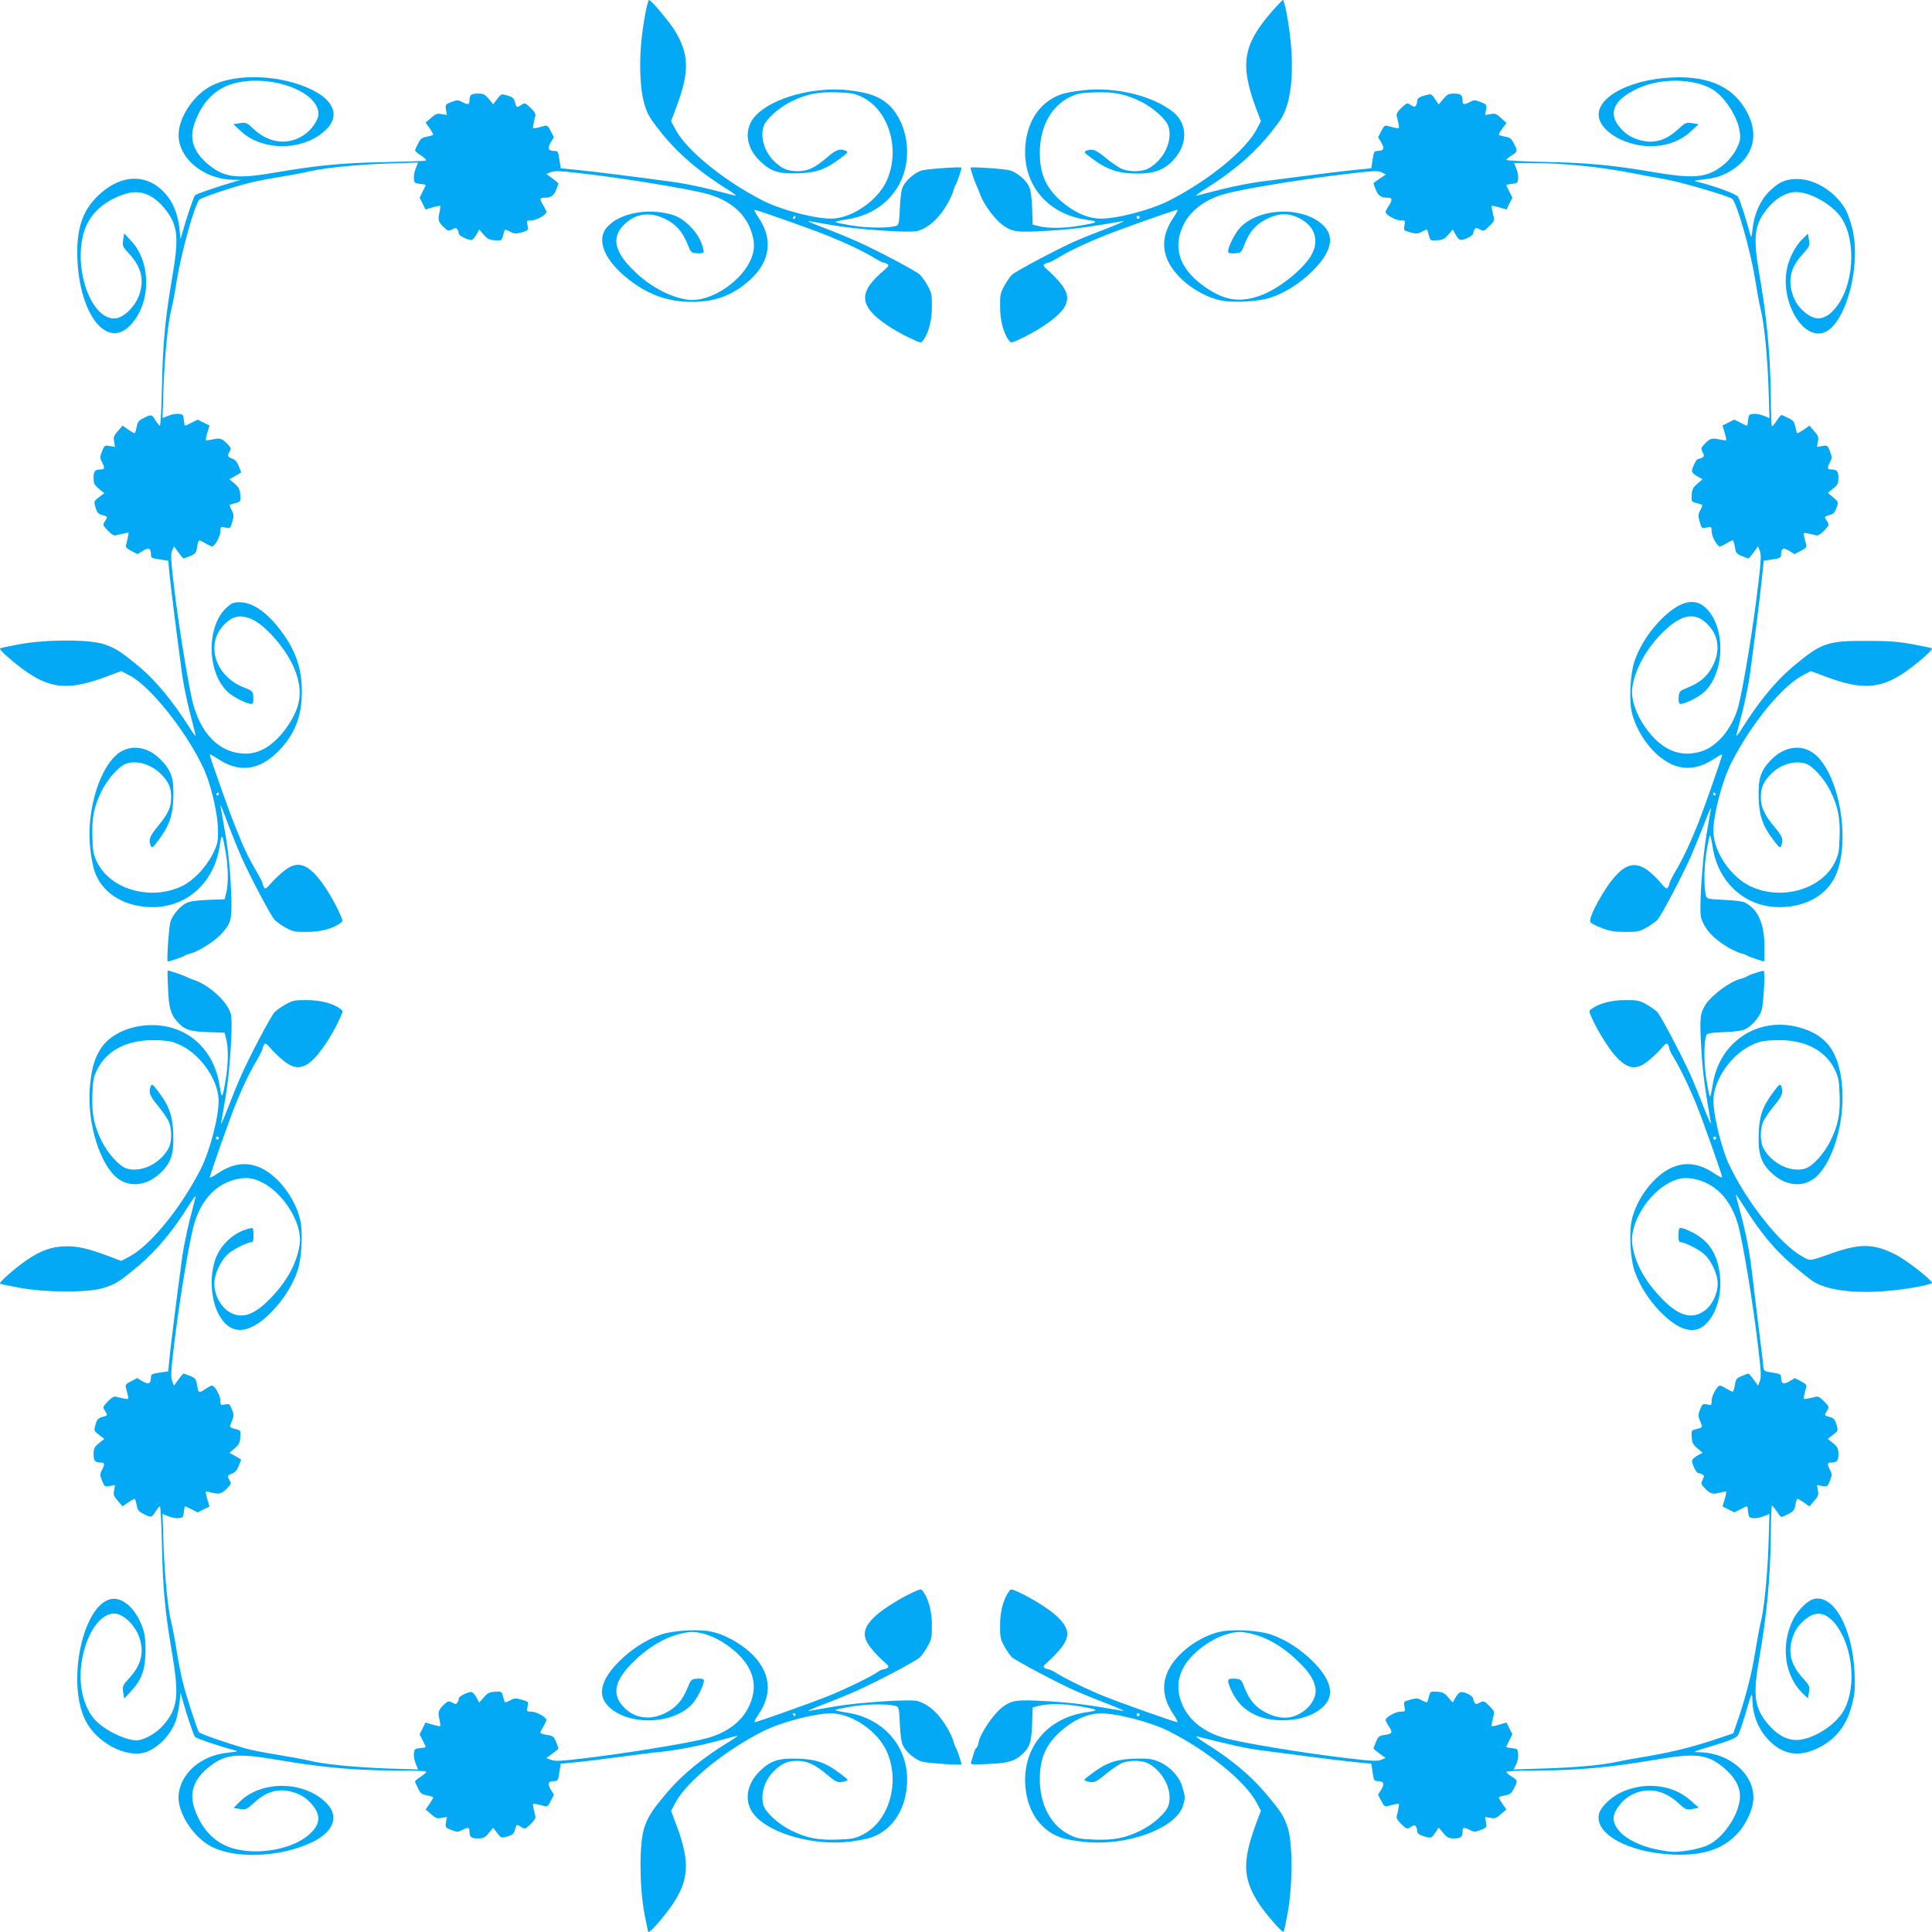
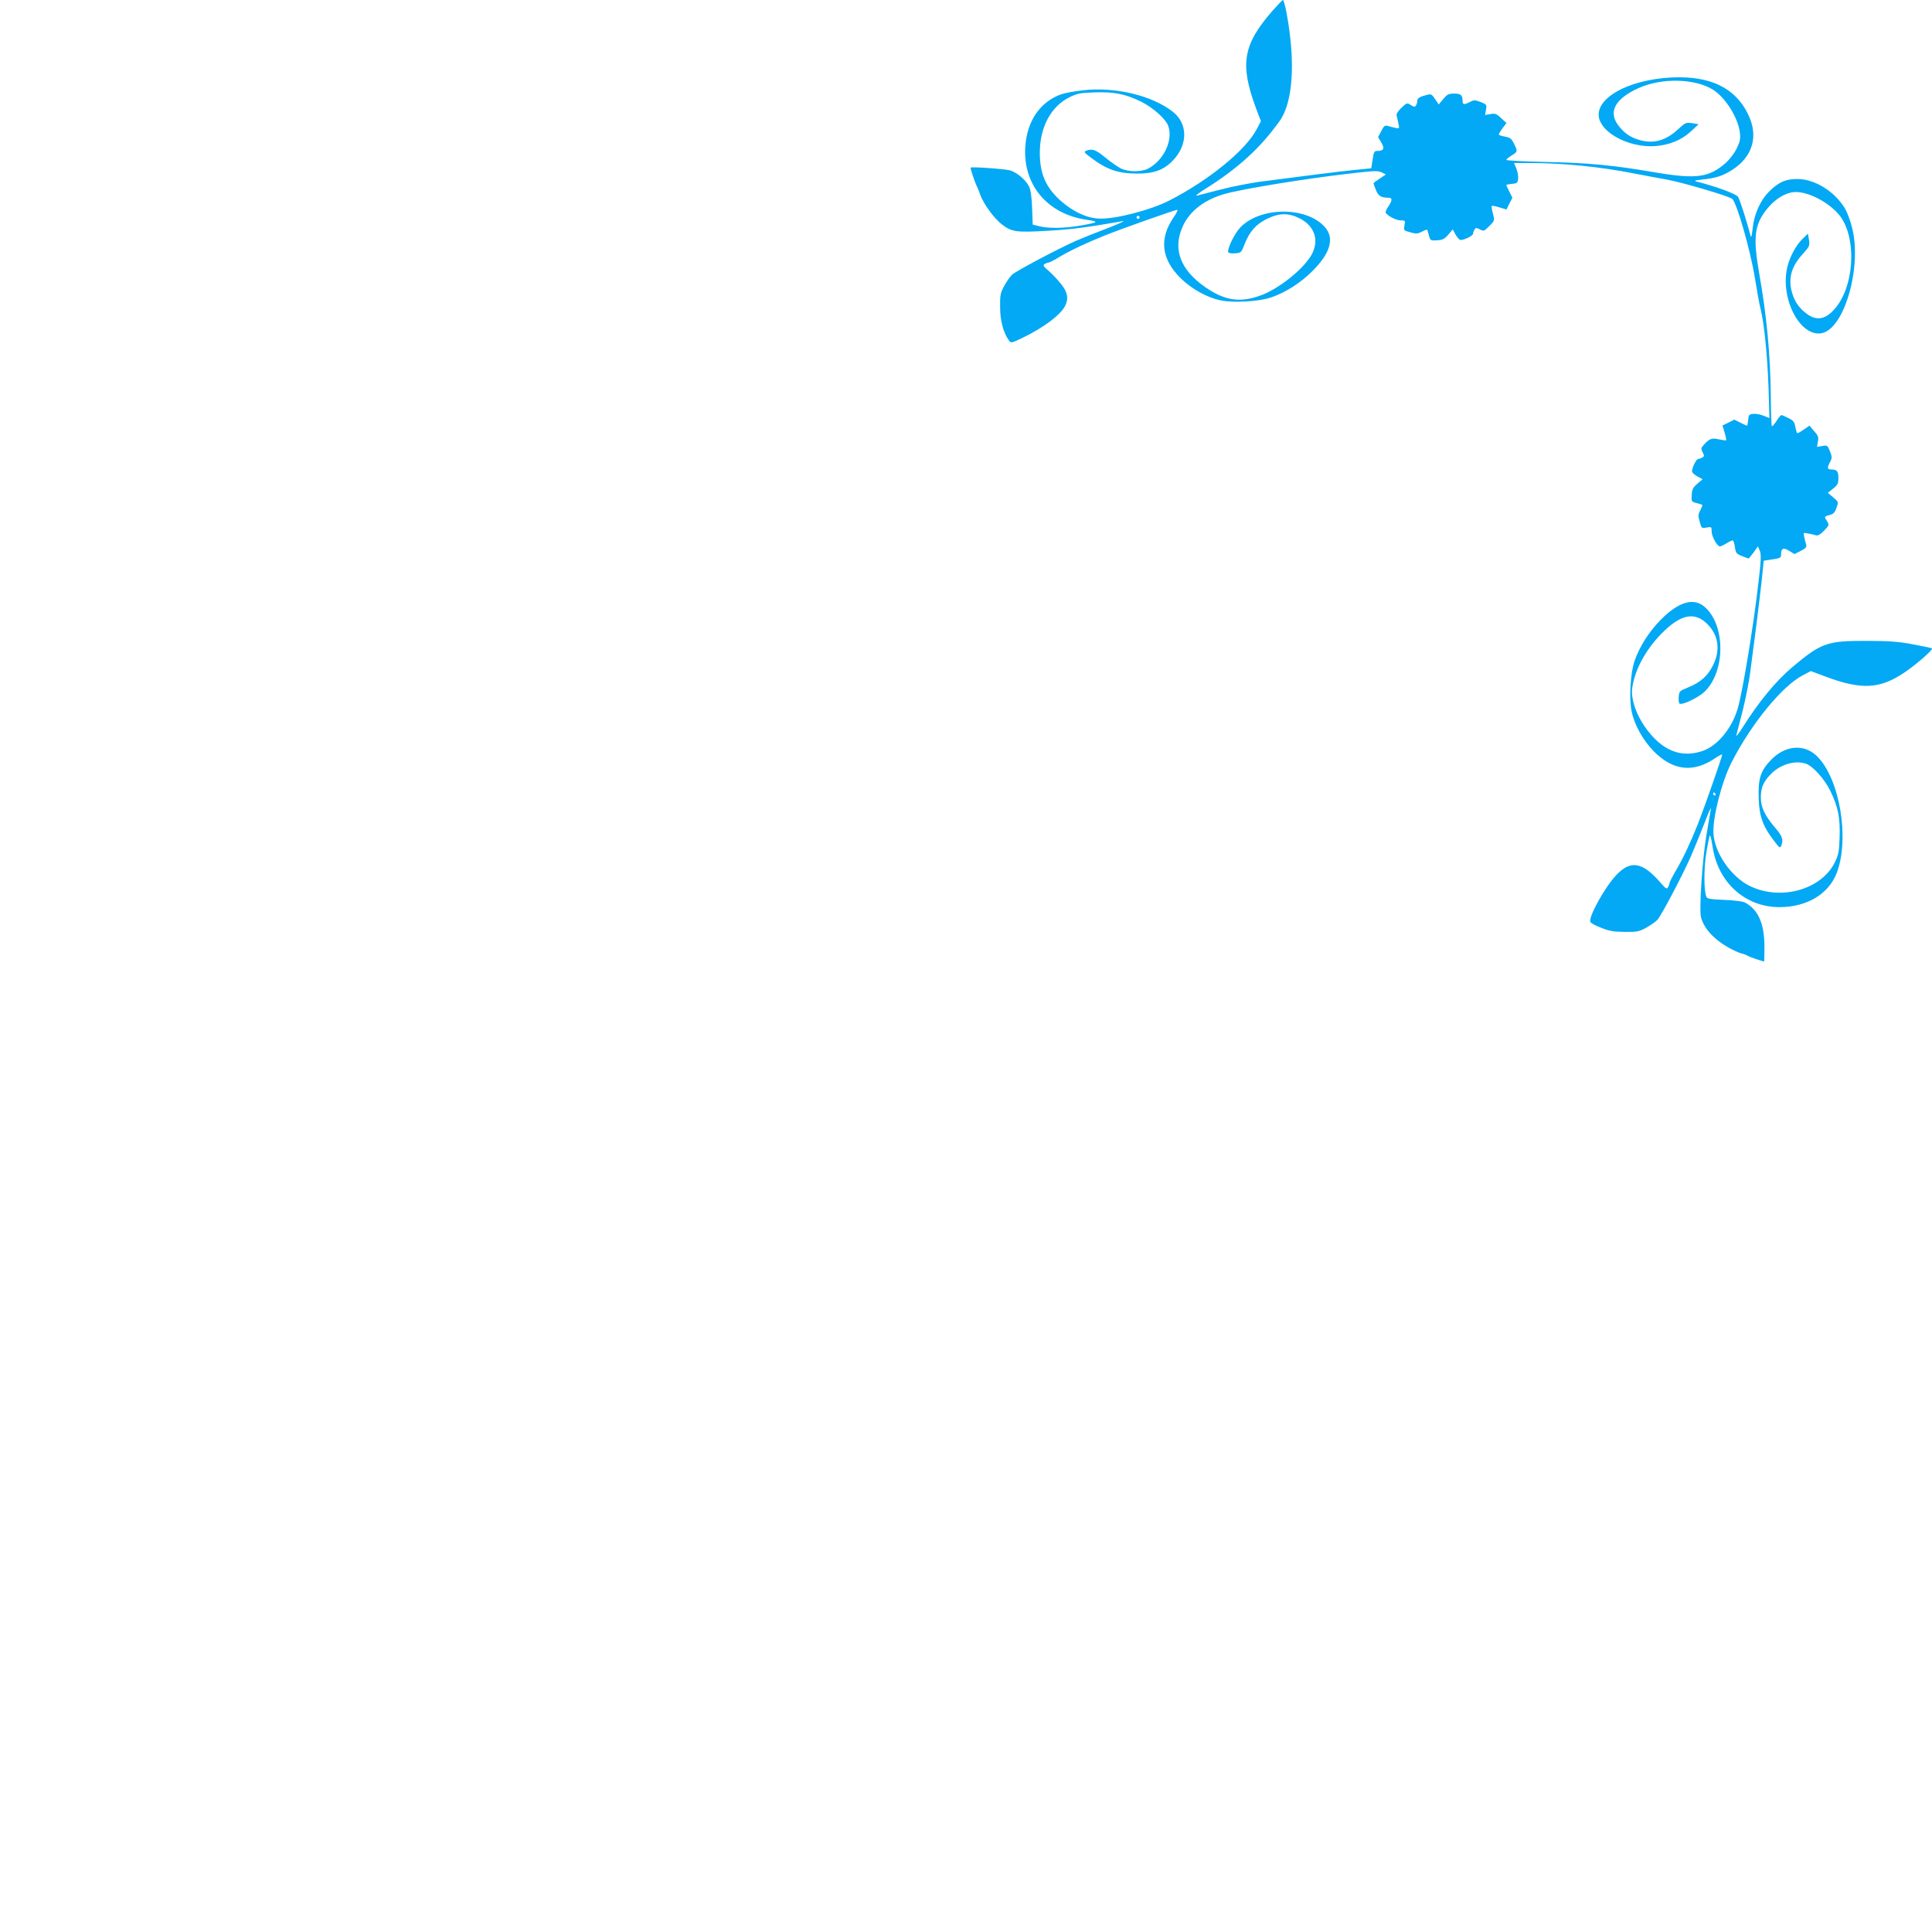
<svg xmlns="http://www.w3.org/2000/svg" version="1.0" width="1280pt" height="1280pt" viewBox="0 0 1280 1280" preserveAspectRatio="xMidYMid meet">
  <g transform="translate(0,1280) scale(0.1,-0.1)" fill="#03a9f4" stroke="none">
-     <path d="M4276 12713 c-28 -151 -39 -283 -33 -413 6 -145 30 -234 80 -303 129 -180 277 -314 497 -452 41 -26 64 -44 50 -41 -14 4 -86 22 -161 41 -75 19 -185 41 -245 49 -285 39 -520 68 -629 79 l-120 12 -9 58 c-7 49 -11 57 -30 57 -44 0 -51 15 -28 55 l22 36 -21 40 c-17 34 -24 40 -42 35 -12 -4 -35 -9 -51 -13 -28 -6 -28 -5 -21 28 3 19 9 42 12 52 3 12 -8 30 -32 53 -35 33 -38 34 -61 19 -31 -20 -32 -20 -42 17 -7 27 -15 35 -50 45 -42 12 -42 11 -68 -23 l-27 -35 -29 36 c-25 30 -35 35 -73 35 -44 0 -55 -10 -55 -51 0 -23 -12 -24 -50 -4 -26 14 -33 13 -70 -1 -40 -16 -41 -18 -35 -52 l6 -34 -35 6 c-29 6 -40 2 -70 -25 l-36 -31 25 -36 c14 -20 25 -40 25 -43 0 -4 -18 -10 -40 -14 -34 -6 -44 -13 -60 -46 -11 -21 -20 -42 -20 -46 0 -5 19 -21 42 -35 26 -18 36 -29 27 -32 -8 -3 -129 -7 -269 -10 -275 -5 -437 -20 -708 -66 -270 -47 -348 -39 -454 44 -101 80 -135 168 -103 267 46 143 133 237 253 273 240 71 572 -45 572 -200 0 -36 -43 -101 -90 -134 -104 -74 -232 -62 -334 30 -52 49 -56 50 -97 44 l-43 -7 52 -48 c146 -134 417 -129 561 11 93 90 57 192 -92 265 -204 100 -498 112 -664 28 -108 -54 -204 -186 -218 -300 -21 -165 151 -320 360 -324 l50 -1 -35 -10 c-118 -34 -257 -82 -267 -91 -10 -11 -56 -145 -84 -247 l-13 -45 -7 70 c-14 122 -58 211 -138 274 -116 92 -268 72 -400 -54 -106 -101 -147 -225 -138 -425 16 -366 194 -591 346 -439 141 141 147 414 12 561 l-48 52 -7 -43 c-6 -41 -4 -45 43 -96 75 -83 96 -163 67 -258 -26 -86 -108 -167 -170 -167 -155 0 -271 332 -200 572 36 120 130 207 273 253 99 32 187 -2 267 -103 83 -106 91 -184 44 -454 -46 -272 -61 -433 -67 -715 -3 -145 -9 -263 -14 -263 -4 0 -17 16 -29 35 -25 41 -28 41 -79 15 -33 -16 -40 -26 -46 -60 -4 -22 -10 -40 -14 -40 -3 0 -23 11 -43 25 l-36 25 -31 -36 c-27 -30 -31 -41 -25 -70 l6 -35 -34 6 c-34 6 -36 5 -52 -35 -14 -37 -15 -44 -1 -70 20 -38 19 -50 -4 -50 -41 0 -51 -11 -51 -55 0 -38 5 -48 35 -73 l36 -29 -35 -27 c-34 -26 -35 -26 -23 -68 10 -35 18 -43 45 -50 37 -10 37 -11 17 -42 -15 -23 -14 -26 19 -61 23 -24 41 -35 53 -32 10 3 33 9 52 12 l34 7 -7 -37 c-4 -20 -10 -43 -12 -50 -4 -9 9 -21 36 -35 l41 -21 36 22 c38 24 53 17 53 -27 0 -19 8 -23 57 -30 l58 -9 7 -80 c7 -74 50 -418 84 -669 8 -60 30 -170 49 -245 19 -75 37 -147 41 -161 3 -14 -15 9 -41 50 -107 170 -218 305 -326 397 -125 105 -166 131 -243 156 -102 32 -385 31 -561 -2 -65 -12 -122 -24 -125 -27 -8 -9 106 -108 182 -159 162 -110 285 -117 522 -28 l99 37 56 -29 c138 -72 382 -379 492 -621 47 -103 92 -296 93 -399 1 -83 -2 -96 -32 -158 -45 -92 -128 -179 -205 -217 -206 -100 -475 -24 -564 158 -24 50 -28 71 -31 167 -4 126 10 199 61 304 40 81 116 166 164 182 71 23 162 -4 227 -67 51 -50 70 -90 70 -154 1 -67 -18 -109 -91 -198 -52 -63 -60 -86 -44 -126 7 -17 13 -13 49 35 72 95 95 159 100 275 6 133 -11 187 -82 260 -94 97 -219 107 -303 25 -117 -113 -191 -387 -165 -615 6 -56 20 -128 32 -158 52 -140 200 -228 381 -228 228 0 408 163 444 403 14 93 18 89 40 -38 18 -106 19 -209 4 -269 l-11 -44 -111 -4 c-77 -3 -122 -10 -143 -21 -43 -22 -91 -79 -105 -124 -10 -35 -26 -263 -18 -263 13 0 104 31 113 39 6 4 25 11 41 15 47 11 158 81 198 125 67 74 72 92 70 231 -4 169 -20 329 -49 487 -13 73 -24 136 -24 140 1 4 23 -50 49 -122 27 -71 67 -170 89 -220 58 -131 197 -394 222 -420 12 -12 44 -35 73 -51 47 -26 61 -29 142 -28 90 0 171 22 220 58 19 14 19 16 -15 87 -68 141 -151 253 -212 285 -48 25 -91 18 -145 -25 -27 -21 -66 -58 -87 -82 -30 -35 -39 -41 -46 -29 -5 8 -10 20 -10 27 0 6 -21 46 -46 89 -50 85 -76 139 -135 287 -44 109 -169 462 -169 477 0 5 23 -7 51 -26 142 -96 277 -79 403 49 109 111 156 231 156 395 0 153 -42 276 -139 403 -93 124 -188 189 -274 189 -38 0 -53 -6 -82 -32 -138 -121 -137 -427 2 -561 42 -40 152 -92 166 -78 5 5 7 25 5 46 -3 36 -6 38 -66 62 -189 76 -253 289 -125 417 52 52 97 63 164 41 101 -33 261 -219 309 -360 47 -135 30 -234 -59 -362 -81 -115 -175 -176 -271 -176 -177 0 -309 135 -360 368 -34 160 -89 504 -116 728 -21 180 -24 224 -14 248 l13 29 29 -40 c16 -22 31 -40 34 -40 2 0 21 7 43 16 36 14 41 20 47 60 3 24 10 44 15 44 5 0 23 -9 41 -20 18 -11 38 -20 43 -20 18 0 55 66 55 99 0 31 1 32 33 26 33 -6 34 -6 46 38 11 38 11 49 -4 77 -9 17 -15 33 -13 35 2 2 19 7 38 12 34 9 35 11 32 54 -2 36 -8 49 -37 74 l-35 30 39 22 39 23 -16 41 c-11 29 -24 44 -44 51 -31 11 -34 19 -16 48 10 16 9 23 -12 45 -37 40 -52 45 -99 34 -24 -5 -45 -8 -47 -6 -2 2 2 25 10 51 l14 47 -39 19 -39 20 -40 -20 c-21 -11 -41 -20 -44 -20 -3 0 -6 17 -8 38 -3 33 -6 37 -34 40 -18 2 -49 -4 -70 -13 l-37 -15 6 197 c8 213 29 434 52 523 8 30 24 113 35 185 31 193 116 499 150 541 13 15 214 83 335 113 44 11 137 29 206 40 69 11 155 27 191 36 106 24 308 44 520 52 l198 6 -15 -37 c-9 -21 -15 -52 -13 -70 3 -28 7 -31 41 -34 20 -2 37 -5 37 -8 0 -3 -9 -23 -20 -44 l-20 -40 20 -39 19 -39 47 14 c26 8 49 12 51 10 2 -2 -1 -23 -6 -47 -11 -47 -6 -62 33 -98 24 -22 28 -23 52 -11 22 12 27 12 34 0 6 -8 10 -21 10 -28 0 -13 57 -42 83 -42 8 0 22 16 33 35 l19 35 30 -35 c25 -29 38 -35 74 -37 43 -3 45 -2 54 32 5 19 10 36 12 38 2 2 18 -4 35 -13 28 -15 39 -15 77 -4 44 12 44 13 38 46 -6 32 -5 33 26 33 33 0 99 37 99 55 0 6 -9 25 -20 43 -26 42 -25 52 3 52 47 0 66 12 81 51 9 22 16 41 16 43 0 3 -18 18 -40 34 l-40 29 28 12 c23 10 59 9 173 -4 285 -31 746 -106 869 -141 158 -45 261 -140 295 -272 18 -65 12 -117 -18 -177 -73 -146 -273 -269 -408 -251 -128 17 -271 98 -382 215 -108 114 -122 201 -45 280 75 77 174 91 276 40 71 -35 113 -83 147 -166 22 -55 25 -58 60 -61 21 -2 41 0 46 5 4 4 -3 35 -16 68 -31 76 -112 156 -182 179 -160 52 -357 17 -441 -79 -75 -85 -17 -223 148 -350 129 -100 259 -145 415 -145 155 0 271 44 384 146 134 122 154 270 56 413 -19 28 -31 51 -25 51 14 0 363 -123 480 -170 127 -51 228 -99 304 -144 32 -20 64 -36 70 -36 6 0 18 -5 26 -10 12 -7 6 -16 -29 -46 -141 -121 -155 -199 -54 -296 48 -45 137 -103 232 -148 71 -34 73 -34 87 -15 36 49 58 130 58 220 1 81 -2 95 -28 142 -16 29 -39 61 -51 73 -26 25 -289 164 -420 222 -49 22 -148 63 -220 90 -71 27 -114 46 -95 43 19 -3 98 -17 175 -30 162 -27 496 -49 544 -35 74 21 143 84 198 180 17 30 35 69 39 85 4 17 11 35 15 41 8 9 39 100 39 113 0 8 -228 -8 -263 -18 -45 -14 -102 -62 -124 -105 -11 -21 -18 -66 -21 -143 -4 -91 -7 -113 -21 -118 -40 -17 -190 -17 -291 0 -58 9 -109 20 -115 23 -5 3 27 11 72 18 196 28 341 151 388 329 41 159 -6 342 -113 436 -58 51 -133 77 -258 91 -228 26 -502 -48 -615 -165 -82 -84 -72 -209 25 -303 73 -71 126 -87 259 -82 116 4 180 27 276 100 48 36 52 42 35 49 -39 16 -64 8 -116 -37 -90 -77 -135 -98 -203 -98 -68 0 -107 17 -158 68 -63 62 -91 158 -68 229 16 48 101 124 182 164 105 51 178 65 304 61 96 -3 117 -7 167 -31 182 -89 257 -359 158 -564 -61 -124 -221 -234 -350 -241 -103 -6 -341 55 -468 120 -259 133 -506 334 -578 473 l-28 52 37 99 c87 232 83 352 -18 510 -39 61 -152 194 -165 194 -4 0 -15 -39 -24 -87z m994 -1353 c0 -5 -5 -10 -11 -10 -5 0 -7 5 -4 10 3 6 8 10 11 10 2 0 4 -4 4 -10z m-3820 -3820 c0 -5 -5 -10 -11 -10 -5 0 -7 5 -4 10 3 6 8 10 11 10 2 0 4 -4 4 -10z" />
    <path d="M8430 12728 c-196 -225 -217 -353 -108 -647 l32 -84 -28 -53 c-73 -139 -315 -337 -578 -472 -127 -65 -364 -126 -468 -120 -83 4 -171 46 -253 118 -98 88 -138 179 -138 317 0 171 74 309 199 370 50 24 71 28 167 31 126 4 199 -10 304 -61 81 -40 166 -116 182 -164 31 -95 -31 -225 -134 -280 -44 -23 -132 -23 -181 1 -21 11 -68 43 -104 73 -63 52 -86 60 -126 44 -17 -7 -13 -13 35 -48 104 -78 178 -103 306 -103 111 0 176 25 236 89 98 104 97 242 -2 320 -136 108 -383 167 -594 143 -56 -6 -122 -18 -147 -27 -138 -49 -225 -175 -237 -345 -18 -251 144 -446 400 -485 93 -14 89 -18 -38 -40 -106 -18 -209 -19 -269 -4 l-44 11 -4 111 c-3 77 -10 122 -21 143 -22 43 -79 91 -124 105 -35 10 -263 26 -263 18 0 -11 30 -99 38 -115 6 -11 18 -39 26 -64 23 -62 92 -157 144 -197 66 -50 93 -54 301 -42 159 9 246 20 501 64 19 3 -28 -18 -105 -48 -77 -29 -171 -67 -210 -84 -117 -52 -396 -200 -420 -223 -12 -11 -35 -44 -51 -73 -26 -47 -29 -61 -28 -142 0 -90 22 -171 58 -220 14 -19 16 -19 87 15 141 68 253 151 285 212 25 48 18 91 -25 145 -21 27 -58 66 -82 87 -35 30 -41 39 -29 46 8 5 20 10 26 10 6 0 38 16 70 36 76 45 177 93 304 144 117 47 466 170 480 170 6 0 -6 -23 -25 -51 -97 -141 -81 -277 49 -404 72 -70 174 -127 263 -145 85 -18 253 -8 333 19 97 33 195 95 275 175 119 118 148 218 83 291 -121 138 -427 137 -561 -2 -40 -42 -92 -152 -78 -166 5 -5 26 -7 47 -5 36 3 39 6 60 61 32 82 75 131 146 166 80 40 143 42 217 5 103 -51 134 -150 78 -246 -57 -97 -222 -227 -342 -268 -135 -47 -234 -30 -362 59 -164 115 -214 251 -148 399 45 102 143 178 275 216 118 34 535 102 831 136 163 19 190 20 213 8 l28 -14 -41 -27 c-23 -15 -41 -29 -41 -32 0 -3 7 -22 16 -44 15 -39 34 -51 82 -51 27 0 28 -16 2 -55 -11 -16 -20 -34 -20 -40 0 -18 66 -55 99 -55 31 0 32 -1 26 -33 -6 -33 -6 -34 38 -46 38 -11 49 -11 77 4 17 9 33 15 35 13 2 -2 7 -19 12 -38 9 -34 11 -35 54 -32 36 2 49 8 74 37 l30 35 19 -35 c11 -19 25 -35 33 -35 26 0 83 29 83 42 0 7 4 20 10 28 7 12 12 12 35 0 24 -13 28 -12 62 22 36 36 36 36 24 83 -7 26 -10 49 -8 51 2 2 25 -2 51 -10 l47 -14 19 39 20 39 -20 40 c-11 21 -20 41 -20 44 0 3 17 6 38 8 33 3 37 6 40 34 2 18 -4 48 -12 68 l-15 36 102 0 c222 0 470 -25 692 -69 55 -11 154 -29 220 -41 106 -20 402 -107 431 -127 29 -22 120 -336 150 -522 14 -86 31 -181 39 -211 23 -91 44 -302 52 -518 l6 -202 -37 15 c-21 9 -52 15 -70 13 -28 -3 -31 -7 -34 -40 -2 -21 -5 -38 -8 -38 -3 0 -23 9 -44 20 l-40 20 -39 -20 -39 -19 14 -47 c8 -26 12 -49 10 -51 -2 -2 -23 1 -47 6 -47 11 -62 6 -98 -33 -22 -24 -23 -28 -11 -52 12 -22 12 -27 0 -34 -8 -6 -21 -10 -28 -10 -13 0 -42 -57 -42 -83 0 -8 16 -22 35 -33 l35 -19 -35 -30 c-29 -25 -35 -38 -37 -74 -3 -43 -2 -45 32 -54 19 -5 36 -10 38 -12 2 -2 -4 -18 -13 -35 -15 -28 -15 -39 -4 -77 12 -44 13 -44 46 -38 32 6 33 5 33 -26 0 -33 37 -99 55 -99 6 0 25 9 43 20 18 11 36 20 41 20 5 0 12 -20 15 -44 6 -40 11 -46 47 -60 22 -9 41 -16 43 -16 3 0 18 18 34 40 l29 40 12 -29 c10 -24 9 -63 -9 -212 -34 -296 -103 -711 -136 -829 -39 -136 -135 -252 -236 -286 -145 -48 -270 5 -379 159 -62 89 -94 187 -85 258 17 128 98 271 215 382 114 108 201 122 280 45 77 -75 91 -174 40 -276 -35 -71 -83 -113 -166 -147 -55 -22 -58 -25 -61 -60 -2 -21 0 -41 5 -46 14 -14 124 38 166 78 139 134 140 440 2 561 -73 65 -173 36 -291 -83 -79 -80 -141 -177 -175 -275 -27 -79 -37 -248 -19 -333 18 -89 75 -191 145 -263 127 -129 261 -146 404 -50 28 19 51 31 51 26 0 -13 -121 -358 -160 -457 -51 -128 -101 -234 -147 -311 -24 -41 -43 -79 -43 -85 0 -7 -5 -19 -10 -27 -7 -12 -16 -6 -46 29 -121 141 -200 155 -295 54 -78 -82 -189 -284 -172 -312 5 -8 38 -26 74 -39 50 -20 83 -26 154 -26 81 -1 95 2 142 28 29 16 61 39 73 51 25 26 165 291 222 420 22 50 62 149 90 220 27 72 46 114 43 95 -3 -19 -17 -98 -30 -175 -27 -162 -49 -496 -35 -544 21 -74 84 -143 180 -198 30 -17 69 -35 85 -39 17 -4 35 -11 41 -15 9 -7 99 -38 112 -39 1 0 2 42 2 94 0 157 -41 250 -130 297 -14 7 -73 15 -137 17 -91 4 -113 7 -118 21 -17 40 -17 190 0 291 9 58 20 109 23 115 3 5 11 -27 18 -72 34 -238 215 -403 443 -403 182 0 326 86 380 227 87 228 19 628 -132 774 -84 82 -209 72 -303 -25 -71 -73 -87 -126 -82 -259 4 -116 27 -180 100 -276 36 -48 42 -52 49 -35 16 40 8 64 -40 120 -70 82 -96 137 -95 204 0 62 19 104 68 153 62 63 158 91 229 68 48 -16 124 -101 164 -182 51 -105 65 -178 61 -304 -3 -96 -7 -117 -31 -167 -89 -182 -358 -258 -564 -158 -124 61 -234 219 -241 350 -6 102 55 341 119 467 131 257 335 507 473 579 l53 28 99 -37 c237 -89 360 -82 522 28 76 51 190 150 182 159 -3 3 -60 15 -125 27 -96 18 -158 23 -305 23 -266 1 -303 -12 -499 -177 -108 -92 -219 -227 -326 -397 -26 -41 -44 -64 -41 -50 4 14 22 87 42 163 19 76 42 191 50 255 8 64 26 203 40 307 13 105 30 244 37 310 l12 120 58 9 c49 7 57 11 57 30 0 44 15 51 53 27 l36 -22 41 21 c35 18 41 25 36 43 -4 12 -9 35 -13 51 -6 28 -5 28 28 21 19 -3 42 -9 52 -12 12 -3 30 8 53 32 33 35 34 38 19 61 -20 31 -20 32 17 42 25 6 34 16 45 47 14 40 14 40 -22 70 l-35 30 35 28 c30 24 35 34 35 71 0 45 -10 56 -51 56 -23 0 -24 12 -4 50 14 26 13 33 -1 70 -16 40 -18 41 -52 35 l-34 -6 6 35 c6 29 2 40 -25 70 l-31 36 -36 -25 c-20 -14 -40 -25 -43 -25 -4 0 -10 18 -14 40 -6 34 -13 44 -46 60 -21 11 -42 20 -47 20 -4 0 -19 -18 -32 -39 -14 -21 -28 -37 -31 -35 -3 1 -6 92 -7 201 -3 274 -27 531 -77 813 -41 237 -32 319 49 422 52 66 119 109 179 115 83 9 222 -59 297 -145 116 -132 113 -441 -6 -605 -66 -90 -131 -109 -201 -58 -51 37 -82 80 -99 138 -29 94 -7 176 67 257 48 53 50 58 44 97 l-7 41 -38 -37 c-42 -41 -84 -120 -99 -186 -49 -212 90 -471 234 -435 147 37 261 440 196 696 -11 45 -32 102 -46 126 -67 114 -199 197 -315 198 -78 1 -126 -20 -188 -82 -59 -58 -100 -150 -110 -243 -7 -62 -10 -69 -16 -44 -22 85 -69 233 -81 251 -12 19 -144 68 -270 100 -26 6 -20 9 37 15 86 9 131 24 191 61 141 90 181 228 106 376 -85 171 -250 250 -499 239 -307 -14 -536 -151 -480 -288 42 -99 211 -177 364 -167 96 7 175 39 238 97 l52 48 -43 7 c-41 6 -45 4 -96 -43 -83 -75 -163 -96 -258 -67 -58 17 -101 48 -138 99 -64 88 -17 173 134 242 154 71 377 66 497 -10 82 -52 165 -185 177 -282 5 -44 1 -61 -21 -107 -15 -31 -48 -73 -72 -95 -112 -98 -196 -109 -469 -63 -280 48 -438 63 -722 69 -145 3 -263 9 -263 14 0 4 16 17 35 29 41 25 41 28 15 79 -16 33 -26 40 -60 46 -22 4 -40 10 -40 14 0 4 11 23 25 42 l26 34 -36 33 c-31 29 -40 32 -71 26 l-35 -6 6 34 c6 34 5 36 -35 52 -37 14 -44 15 -70 1 -38 -20 -50 -19 -50 4 0 41 -11 51 -55 51 -38 0 -47 -5 -73 -36 l-30 -36 -24 35 c-19 30 -27 35 -48 30 -51 -12 -70 -23 -70 -40 0 -10 -4 -24 -9 -32 -7 -11 -13 -10 -34 3 -24 16 -26 16 -62 -18 -24 -23 -35 -41 -32 -53 3 -10 9 -33 12 -52 7 -33 7 -34 -21 -28 -16 4 -39 9 -51 13 -18 5 -25 -1 -42 -35 l-21 -40 22 -36 c23 -40 16 -55 -28 -55 -19 0 -23 -8 -30 -57 l-9 -58 -120 -12 c-107 -11 -265 -31 -625 -78 -63 -9 -176 -31 -250 -50 -74 -19 -146 -37 -160 -41 -14 -3 9 15 50 41 222 139 368 272 497 452 90 124 107 392 47 716 -9 48 -20 87 -24 87 -4 0 -35 -33 -70 -72z m-880 -1368 c0 -5 -4 -10 -10 -10 -5 0 -10 5 -10 10 0 6 5 10 10 10 6 0 10 -4 10 -10z m3815 -3820 c3 -5 1 -10 -4 -10 -6 0 -11 5 -11 10 0 6 2 10 4 10 3 0 8 -4 11 -10z" />
-     <path d="M1113 6258 c5 -132 17 -176 59 -224 50 -56 80 -67 205 -72 l111 -4 11 -44 c15 -60 14 -163 -4 -269 -22 -127 -26 -131 -40 -38 -39 256 -234 418 -485 400 -130 -9 -245 -67 -301 -152 -41 -64 -59 -121 -71 -231 -26 -225 46 -498 161 -613 81 -81 205 -75 302 16 72 67 92 128 87 263 -5 120 -27 183 -100 279 -36 48 -42 52 -49 35 -16 -40 -8 -63 44 -126 30 -36 62 -83 73 -104 24 -49 24 -137 1 -181 -55 -103 -185 -165 -280 -134 -48 16 -124 101 -164 182 -51 105 -65 178 -61 304 3 96 7 117 31 167 66 135 211 205 404 196 77 -3 101 -9 156 -36 127 -63 238 -222 245 -352 6 -102 -55 -341 -119 -467 -131 -257 -335 -507 -473 -579 l-53 -28 -84 32 c-138 51 -199 65 -279 65 -93 -1 -167 -26 -258 -88 -76 -51 -190 -151 -182 -159 3 -3 60 -15 125 -27 175 -33 459 -34 561 -2 83 26 113 46 240 154 118 102 219 223 329 399 26 41 44 64 41 50 -4 -14 -22 -86 -41 -161 -19 -75 -41 -185 -49 -245 -34 -251 -77 -595 -84 -669 l-7 -80 -57 -9 c-50 -7 -58 -11 -58 -30 0 -44 -15 -51 -55 -28 l-36 22 -40 -21 c-34 -17 -40 -24 -35 -42 4 -12 9 -35 13 -51 6 -28 5 -28 -28 -21 -19 3 -42 9 -52 12 -12 3 -30 -8 -53 -32 -33 -35 -34 -38 -19 -61 20 -31 20 -32 -17 -42 -27 -7 -35 -15 -45 -50 -12 -42 -11 -42 23 -68 l35 -27 -36 -29 c-30 -25 -35 -35 -35 -73 0 -44 10 -55 51 -55 23 0 24 -12 4 -50 -14 -26 -13 -33 1 -70 16 -40 18 -41 52 -35 l34 6 -6 -35 c-6 -29 -2 -40 25 -70 l31 -36 36 25 c20 14 40 25 43 25 4 0 10 -18 14 -40 6 -34 13 -44 46 -60 51 -26 54 -26 79 15 12 19 25 35 29 35 5 0 11 -118 14 -262 6 -285 21 -443 69 -723 46 -273 35 -358 -63 -468 -44 -51 -127 -97 -174 -97 -69 0 -190 56 -259 119 -92 85 -133 249 -102 418 31 175 121 303 212 303 62 0 144 -81 170 -167 29 -95 8 -175 -67 -258 -47 -51 -49 -55 -43 -96 l7 -43 48 52 c68 74 92 143 93 262 1 68 -4 111 -17 150 -44 128 -132 211 -210 196 -187 -35 -297 -547 -172 -802 71 -145 262 -250 392 -215 84 23 176 117 209 214 8 26 19 78 23 115 l7 67 13 -45 c24 -90 73 -235 83 -247 9 -11 169 -65 263 -89 26 -6 20 -9 -39 -15 -86 -10 -147 -32 -209 -76 -88 -64 -135 -162 -122 -252 15 -104 103 -230 201 -287 154 -91 459 -83 676 18 148 68 189 174 100 263 -148 149 -434 151 -577 5 l-37 -38 41 -7 c39 -6 44 -4 97 44 81 74 163 96 257 67 58 -17 101 -48 138 -99 51 -70 32 -135 -58 -201 -119 -86 -336 -117 -489 -69 -114 36 -198 125 -245 259 -37 108 -6 197 99 280 105 83 181 90 447 45 300 -51 520 -71 787 -71 108 0 199 -3 201 -7 3 -5 -13 -19 -34 -33 -21 -13 -39 -28 -39 -32 0 -5 9 -26 20 -47 16 -33 26 -40 60 -46 22 -4 40 -10 40 -14 0 -3 -11 -23 -25 -43 l-25 -36 36 -31 c30 -27 41 -31 70 -25 l35 6 -6 -34 c-6 -34 -5 -36 35 -52 37 -14 44 -15 70 -1 38 20 50 19 50 -4 0 -41 11 -51 55 -51 38 0 48 5 73 35 l29 36 27 -35 c26 -34 26 -35 68 -23 35 10 43 18 50 45 10 37 11 37 42 17 23 -15 26 -14 61 19 24 23 35 41 32 53 -3 10 -9 33 -12 52 -7 33 -7 34 21 28 16 -4 39 -9 51 -13 18 -5 25 1 42 35 l21 40 -22 36 c-23 40 -16 55 28 55 19 0 23 8 30 58 l9 57 85 8 c47 4 171 19 275 33 105 14 246 32 315 39 131 16 256 41 402 81 48 13 90 24 94 24 5 0 -25 -21 -66 -46 -167 -103 -299 -211 -393 -321 -109 -128 -135 -169 -160 -247 -32 -102 -31 -385 2 -561 12 -65 24 -122 27 -125 9 -8 108 106 159 182 110 162 117 285 28 522 l-37 99 28 52 c72 138 323 344 579 474 126 64 365 125 467 119 130 -7 289 -116 350 -241 99 -205 24 -475 -158 -564 -50 -24 -71 -28 -167 -31 -126 -4 -199 10 -304 61 -81 40 -166 116 -182 164 -23 71 5 167 68 229 49 49 91 68 153 68 67 1 122 -25 204 -95 58 -49 69 -53 116 -40 24 7 23 8 -30 48 -97 74 -160 97 -277 101 -133 5 -186 -11 -259 -82 -97 -94 -107 -219 -25 -303 113 -117 387 -191 615 -165 56 6 128 20 158 32 140 52 228 200 228 381 0 228 -165 409 -403 443 -45 7 -77 15 -72 18 6 3 57 14 115 23 101 17 251 17 291 0 14 -5 17 -27 21 -118 3 -77 10 -122 21 -143 22 -43 79 -91 124 -105 35 -10 263 -26 263 -18 0 13 -31 104 -39 113 -4 6 -11 25 -15 41 -4 17 -22 55 -39 85 -55 96 -124 159 -198 180 -48 14 -382 -8 -544 -35 -77 -13 -156 -27 -175 -30 -19 -3 24 16 95 43 72 27 171 68 220 90 131 58 394 197 420 222 12 12 35 44 51 73 26 47 29 61 28 142 0 90 -22 171 -58 220 -13 19 -15 19 -57 0 -77 -33 -200 -109 -251 -154 -91 -81 -102 -139 -39 -218 21 -27 58 -66 82 -87 35 -30 41 -39 29 -46 -8 -5 -21 -10 -28 -10 -8 0 -26 -8 -40 -19 -44 -31 -220 -116 -330 -160 -118 -47 -468 -171 -482 -171 -6 0 6 23 25 51 99 144 78 291 -58 414 -71 64 -172 118 -254 135 -85 18 -254 8 -333 -19 -98 -34 -195 -96 -275 -175 -119 -118 -148 -218 -83 -291 121 -138 427 -137 561 2 40 42 92 152 78 166 -5 5 -25 7 -46 5 -35 -3 -38 -6 -60 -61 -34 -83 -76 -131 -147 -166 -100 -50 -200 -37 -272 35 -88 89 -66 185 72 315 111 106 232 169 352 185 70 9 169 -23 257 -85 143 -101 201 -219 168 -343 -34 -132 -137 -227 -295 -272 -122 -35 -569 -107 -869 -141 -114 -13 -149 -14 -172 -4 l-29 12 40 29 c22 16 40 31 40 34 0 2 -7 21 -16 43 -14 36 -20 41 -60 47 -24 3 -44 10 -44 15 0 5 9 23 20 41 11 18 20 38 20 43 0 18 -66 55 -99 55 -31 0 -32 1 -26 33 6 33 6 34 -38 46 -38 11 -49 11 -77 -4 -17 -9 -33 -15 -35 -13 -2 2 -7 19 -12 38 -9 34 -11 35 -54 32 -36 -2 -50 -9 -74 -38 l-30 -34 -19 35 c-11 19 -25 35 -33 35 -26 0 -83 -29 -83 -42 0 -7 -4 -20 -10 -28 -7 -12 -12 -12 -34 0 -24 12 -28 11 -52 -11 -39 -36 -44 -51 -33 -98 5 -24 8 -45 6 -47 -2 -2 -25 2 -51 10 l-47 14 -19 -39 -20 -39 20 -40 c11 -21 20 -41 20 -44 0 -3 -17 -6 -37 -8 -34 -3 -38 -6 -41 -34 -2 -18 4 -49 13 -70 l15 -37 -197 6 c-217 8 -434 29 -522 52 -31 8 -126 25 -211 39 -85 14 -180 32 -210 41 -132 38 -306 99 -312 109 -12 18 -86 245 -107 331 -11 44 -30 139 -41 210 -11 72 -27 155 -35 185 -23 89 -44 310 -52 523 l-6 197 37 -15 c21 -9 52 -15 70 -13 28 3 31 7 34 41 2 20 5 37 8 37 3 0 23 -9 44 -20 l40 -20 39 20 39 19 -14 47 c-8 26 -12 49 -10 51 2 3 22 -1 45 -7 46 -12 62 -6 101 35 21 22 22 29 12 45 -18 29 -15 37 16 48 20 7 33 22 44 51 l16 41 -39 23 -39 22 35 30 c29 25 35 38 37 74 3 44 3 45 -35 54 -30 7 -37 13 -31 26 26 62 26 66 10 104 -14 36 -18 38 -46 32 -29 -6 -30 -5 -30 26 0 34 -37 99 -56 99 -6 0 -27 -11 -47 -25 -41 -27 -42 -26 -52 32 -6 37 -11 43 -46 57 -22 9 -41 16 -43 16 -3 0 -18 -18 -34 -40 l-29 -40 -12 29 c-10 24 -9 63 9 212 34 296 103 712 136 829 48 166 152 273 293 300 59 11 100 5 156 -23 144 -71 269 -273 251 -407 -16 -120 -79 -241 -185 -352 -116 -124 -203 -152 -288 -96 -54 35 -93 113 -93 183 0 67 46 163 99 204 39 31 122 71 147 71 10 0 14 13 14 44 0 25 -3 47 -7 49 -5 3 -31 -4 -59 -14 -73 -27 -141 -91 -175 -162 -51 -108 -48 -280 6 -387 76 -150 199 -148 351 5 79 80 141 177 175 275 27 79 37 248 19 333 -18 89 -75 191 -145 263 -127 130 -263 146 -404 49 -28 -19 -51 -31 -51 -25 0 12 120 354 160 457 51 128 101 234 147 311 24 41 43 79 43 85 0 7 5 19 10 27 7 12 16 6 46 -29 21 -24 60 -61 87 -82 54 -43 97 -50 146 -24 60 31 157 164 221 304 24 52 24 53 5 67 -49 36 -130 58 -220 58 -81 1 -95 -2 -142 -28 -29 -16 -61 -39 -73 -51 -25 -26 -165 -291 -222 -420 -22 -49 -62 -148 -90 -220 -27 -71 -46 -114 -43 -95 3 19 17 98 30 175 29 169 49 494 34 548 -21 78 -137 186 -239 223 -25 8 -53 20 -64 26 -16 8 -104 38 -115 38 -2 0 -1 -51 2 -112z m337 -998 c0 -5 -4 -10 -10 -10 -5 0 -10 5 -10 10 0 6 5 10 10 10 6 0 10 -4 10 -10z m3820 -3820 c0 -5 -2 -10 -4 -10 -3 0 -8 5 -11 10 -3 6 -1 10 4 10 6 0 11 -4 11 -10z" />
-     <path d="M11631 6354 c-24 -7 -48 -17 -55 -22 -6 -5 -24 -12 -41 -16 -70 -16 -196 -109 -236 -173 -36 -58 -39 -88 -28 -282 9 -158 22 -260 64 -501 4 -19 -18 28 -48 105 -29 77 -70 176 -90 220 -60 132 -194 385 -217 410 -11 12 -44 35 -73 51 -47 26 -61 29 -142 28 -90 0 -171 -22 -220 -58 -19 -13 -19 -15 0 -57 33 -77 109 -200 154 -251 81 -91 139 -102 218 -39 27 21 66 58 87 82 30 35 39 41 46 29 5 -8 10 -21 10 -28 0 -7 12 -31 26 -54 41 -64 109 -206 154 -318 47 -117 170 -466 170 -480 0 -6 -23 6 -51 25 -141 97 -277 81 -404 -49 -70 -72 -127 -174 -145 -263 -18 -85 -8 -254 19 -333 34 -98 96 -195 175 -275 118 -119 218 -148 291 -83 79 69 119 213 97 353 -15 95 -48 161 -108 213 -44 39 -140 85 -156 75 -5 -2 -8 -24 -8 -49 0 -31 4 -44 14 -44 25 0 108 -40 147 -71 53 -41 99 -137 99 -204 0 -70 -39 -148 -93 -183 -85 -56 -172 -28 -288 96 -106 112 -169 231 -185 349 -18 137 105 338 251 410 56 28 97 34 156 23 141 -27 245 -134 293 -300 33 -117 102 -533 136 -829 18 -149 19 -188 9 -212 l-12 -29 -29 40 c-16 22 -31 40 -34 40 -2 0 -21 -7 -43 -16 -36 -14 -41 -20 -47 -60 -3 -24 -10 -44 -15 -44 -5 0 -23 9 -41 20 -18 11 -37 20 -43 20 -18 0 -55 -66 -55 -99 0 -31 -1 -32 -30 -26 -28 6 -32 4 -46 -32 -16 -38 -16 -42 10 -104 6 -13 -1 -19 -31 -26 -38 -9 -38 -10 -35 -54 2 -36 8 -49 37 -74 l35 -30 -35 -19 c-19 -11 -35 -25 -35 -33 0 -26 29 -83 42 -83 7 0 20 -4 28 -10 12 -7 12 -12 0 -34 -12 -24 -11 -28 11 -52 38 -40 54 -46 100 -34 23 6 43 10 45 7 2 -2 -2 -25 -10 -51 l-14 -47 39 -19 39 -20 40 20 c21 11 41 20 44 20 3 0 6 -17 8 -37 3 -34 6 -38 34 -41 18 -2 49 4 70 13 l37 15 -6 -202 c-8 -216 -29 -427 -52 -518 -8 -30 -25 -125 -39 -210 -22 -138 -67 -309 -124 -470 l-19 -54 -128 -43 c-151 -50 -290 -84 -465 -113 -69 -11 -154 -27 -190 -35 -95 -20 -259 -35 -479 -42 l-193 -6 16 32 c10 18 16 48 14 69 -3 35 -5 37 -40 40 -21 2 -38 5 -38 8 0 3 9 23 20 44 l20 40 -20 39 -19 39 -47 -14 c-26 -8 -49 -12 -51 -10 -2 2 1 25 8 51 12 47 12 47 -24 83 -34 34 -38 35 -62 22 -23 -12 -28 -12 -35 0 -6 8 -10 21 -10 27 0 15 -51 43 -78 43 -11 0 -26 -14 -38 -35 l-19 -35 -30 34 c-24 29 -38 36 -74 38 -43 3 -45 2 -54 -32 -5 -19 -10 -36 -12 -38 -2 -2 -18 4 -35 13 -28 15 -39 15 -77 4 -44 -12 -44 -13 -38 -46 6 -32 5 -33 -26 -33 -33 0 -99 -37 -99 -55 0 -5 9 -23 20 -40 29 -43 25 -52 -24 -59 -40 -6 -46 -11 -60 -47 -9 -22 -16 -41 -16 -43 0 -3 18 -18 40 -34 l40 -29 -29 -12 c-24 -10 -63 -9 -212 9 -296 34 -712 103 -829 136 -132 38 -230 114 -275 216 -66 148 -16 284 148 399 88 62 187 94 257 85 120 -16 241 -79 352 -185 76 -71 113 -126 123 -183 13 -71 -48 -154 -138 -187 -53 -20 -120 -13 -185 20 -71 35 -114 84 -146 166 -21 55 -24 58 -60 61 -21 2 -42 0 -46 -5 -14 -14 29 -110 72 -158 56 -63 137 -101 233 -110 138 -13 269 26 333 100 65 73 36 173 -83 291 -80 79 -177 141 -275 175 -79 27 -248 37 -333 19 -89 -18 -191 -75 -263 -145 -130 -127 -146 -263 -49 -404 19 -28 31 -51 25 -51 -14 0 -363 123 -480 170 -106 42 -258 116 -322 156 -20 13 -43 24 -50 24 -7 0 -20 5 -28 10 -12 7 -6 16 29 46 24 21 61 60 82 87 63 79 52 137 -39 218 -51 45 -174 121 -251 154 -42 19 -44 19 -57 0 -36 -49 -58 -130 -58 -220 -1 -81 2 -95 28 -142 16 -29 39 -62 51 -73 25 -23 306 -172 420 -222 39 -17 133 -56 210 -85 77 -30 124 -52 105 -48 -241 42 -343 55 -501 64 -208 12 -235 8 -301 -42 -55 -41 -146 -176 -154 -228 -4 -21 -10 -39 -15 -39 -4 0 -13 -18 -19 -41 -6 -22 -14 -47 -17 -56 -5 -13 8 -15 108 -10 133 5 177 17 225 59 56 50 67 80 72 205 l4 111 44 11 c60 15 163 14 269 -4 127 -22 131 -26 38 -40 -256 -39 -418 -234 -400 -485 12 -170 99 -296 237 -345 25 -9 91 -21 147 -27 285 -33 616 88 661 240 15 51 15 58 -4 121 -21 74 -88 143 -163 172 -48 18 -72 20 -161 17 -120 -5 -182 -27 -280 -101 -53 -40 -54 -41 -30 -48 47 -13 57 -9 122 44 36 30 83 62 104 73 49 24 137 24 181 1 103 -55 165 -185 134 -280 -16 -48 -101 -124 -182 -164 -105 -51 -178 -65 -304 -61 -96 3 -117 7 -167 31 -125 61 -199 199 -199 370 0 138 40 229 138 317 82 72 170 114 253 118 101 6 341 -55 465 -118 260 -132 508 -335 581 -474 l28 -53 -32 -84 c-94 -255 -89 -369 24 -539 46 -68 151 -187 158 -179 3 3 15 59 27 124 33 175 34 459 2 561 -26 83 -46 113 -154 240 -102 118 -223 219 -399 329 -41 26 -64 44 -50 41 213 -54 324 -79 415 -91 317 -42 512 -67 620 -78 l120 -12 9 -58 c7 -49 11 -57 30 -57 44 0 51 -15 28 -55 l-22 -36 21 -40 c17 -34 24 -40 42 -35 12 4 35 9 51 13 28 6 28 5 21 -28 -3 -19 -9 -42 -12 -52 -3 -12 8 -30 32 -53 36 -34 38 -34 62 -18 21 13 27 14 34 3 5 -8 9 -22 9 -32 0 -17 19 -28 70 -40 21 -5 29 0 48 30 l24 35 30 -36 c26 -31 35 -36 73 -36 44 0 55 10 55 51 0 23 12 24 50 4 26 -14 33 -13 70 1 40 16 41 18 35 52 l-6 34 35 -6 c29 -6 40 -2 70 25 l36 31 -25 36 c-14 20 -25 40 -25 43 0 4 18 10 40 14 34 6 44 13 60 46 26 51 26 54 -15 79 -19 12 -35 26 -35 31 0 5 84 9 198 9 267 0 487 20 787 71 268 46 343 38 450 -48 81 -66 119 -137 112 -212 -12 -114 -111 -258 -211 -305 -29 -14 -91 -31 -139 -37 -73 -11 -99 -11 -176 3 -182 32 -311 121 -311 214 0 36 43 101 90 134 104 74 232 62 334 -31 54 -49 57 -51 98 -44 l43 8 -53 47 c-118 109 -314 130 -472 50 -62 -31 -126 -95 -136 -136 -34 -133 195 -259 492 -271 193 -8 322 33 420 134 54 55 101 148 109 217 21 168 -146 322 -355 327 -52 1 -58 -2 123 54 84 26 121 42 131 58 8 12 29 72 47 132 43 151 47 160 49 105 2 -108 42 -203 116 -277 94 -91 197 -105 324 -42 116 59 186 150 221 289 18 70 20 103 16 204 -12 297 -138 526 -271 492 -41 -10 -105 -74 -136 -135 -84 -168 -58 -372 63 -490 l35 -33 7 41 c6 39 4 44 -44 97 -74 81 -96 163 -67 257 17 58 48 101 99 138 71 52 141 30 204 -64 98 -146 119 -381 47 -534 -47 -99 -192 -198 -305 -210 -75 -7 -146 31 -212 112 -84 105 -94 185 -52 425 50 282 74 539 77 813 1 109 4 200 7 201 3 2 17 -14 31 -35 13 -21 28 -39 32 -39 5 0 26 9 47 20 33 16 40 26 46 60 4 22 10 40 14 40 3 0 23 -11 43 -25 l36 -25 31 36 c27 30 31 41 25 70 l-6 35 34 -6 c34 -6 36 -5 52 35 14 37 15 44 1 70 -20 38 -19 50 4 50 41 0 51 11 51 55 0 38 -5 48 -35 73 l-36 29 35 27 c34 26 35 26 23 68 -10 35 -18 43 -45 50 -37 10 -37 11 -17 42 15 23 14 26 -19 61 -23 24 -41 35 -53 32 -10 -3 -33 -9 -52 -12 -33 -7 -34 -7 -28 21 4 16 9 39 13 51 5 18 -1 25 -35 42 l-40 21 -36 -22 c-40 -23 -55 -16 -55 28 0 19 -8 23 -57 30 -57 9 -58 10 -61 44 -1 19 -16 143 -33 275 -16 132 -36 296 -44 365 -16 131 -41 256 -81 402 -13 48 -24 90 -24 94 0 4 24 -31 53 -77 112 -178 206 -291 327 -393 50 -43 107 -88 127 -102 120 -81 395 -96 706 -38 48 9 87 20 87 24 0 20 -173 155 -245 190 -141 71 -231 72 -412 9 -163 -57 -145 -55 -203 -23 -141 77 -358 347 -480 599 -55 112 -113 354 -108 445 7 131 117 289 245 352 55 27 79 33 156 36 193 10 339 -61 404 -196 23 -49 28 -72 31 -167 5 -126 -10 -199 -61 -304 -40 -81 -116 -166 -164 -182 -95 -31 -225 31 -280 134 -23 44 -23 132 1 181 11 21 43 68 73 104 52 63 60 86 44 126 -7 17 -13 13 -49 -35 -74 -98 -96 -159 -100 -279 -5 -135 15 -196 87 -263 97 -91 221 -97 302 -16 115 115 187 388 161 616 -24 214 -108 321 -289 368 -273 71 -527 -103 -567 -388 -7 -45 -15 -77 -18 -72 -3 6 -14 57 -23 115 -17 101 -17 251 0 291 5 14 27 17 118 21 77 3 122 10 143 21 43 22 91 79 105 124 14 46 25 263 13 262 -5 -1 -29 -7 -53 -15z m-261 -1094 c0 -5 -4 -10 -10 -10 -5 0 -10 5 -10 10 0 6 5 10 10 10 6 0 10 -4 10 -10z m-3820 -3820 c0 -5 -4 -10 -10 -10 -5 0 -10 5 -10 10 0 6 5 10 10 10 6 0 10 -4 10 -10z" />
  </g>
</svg>